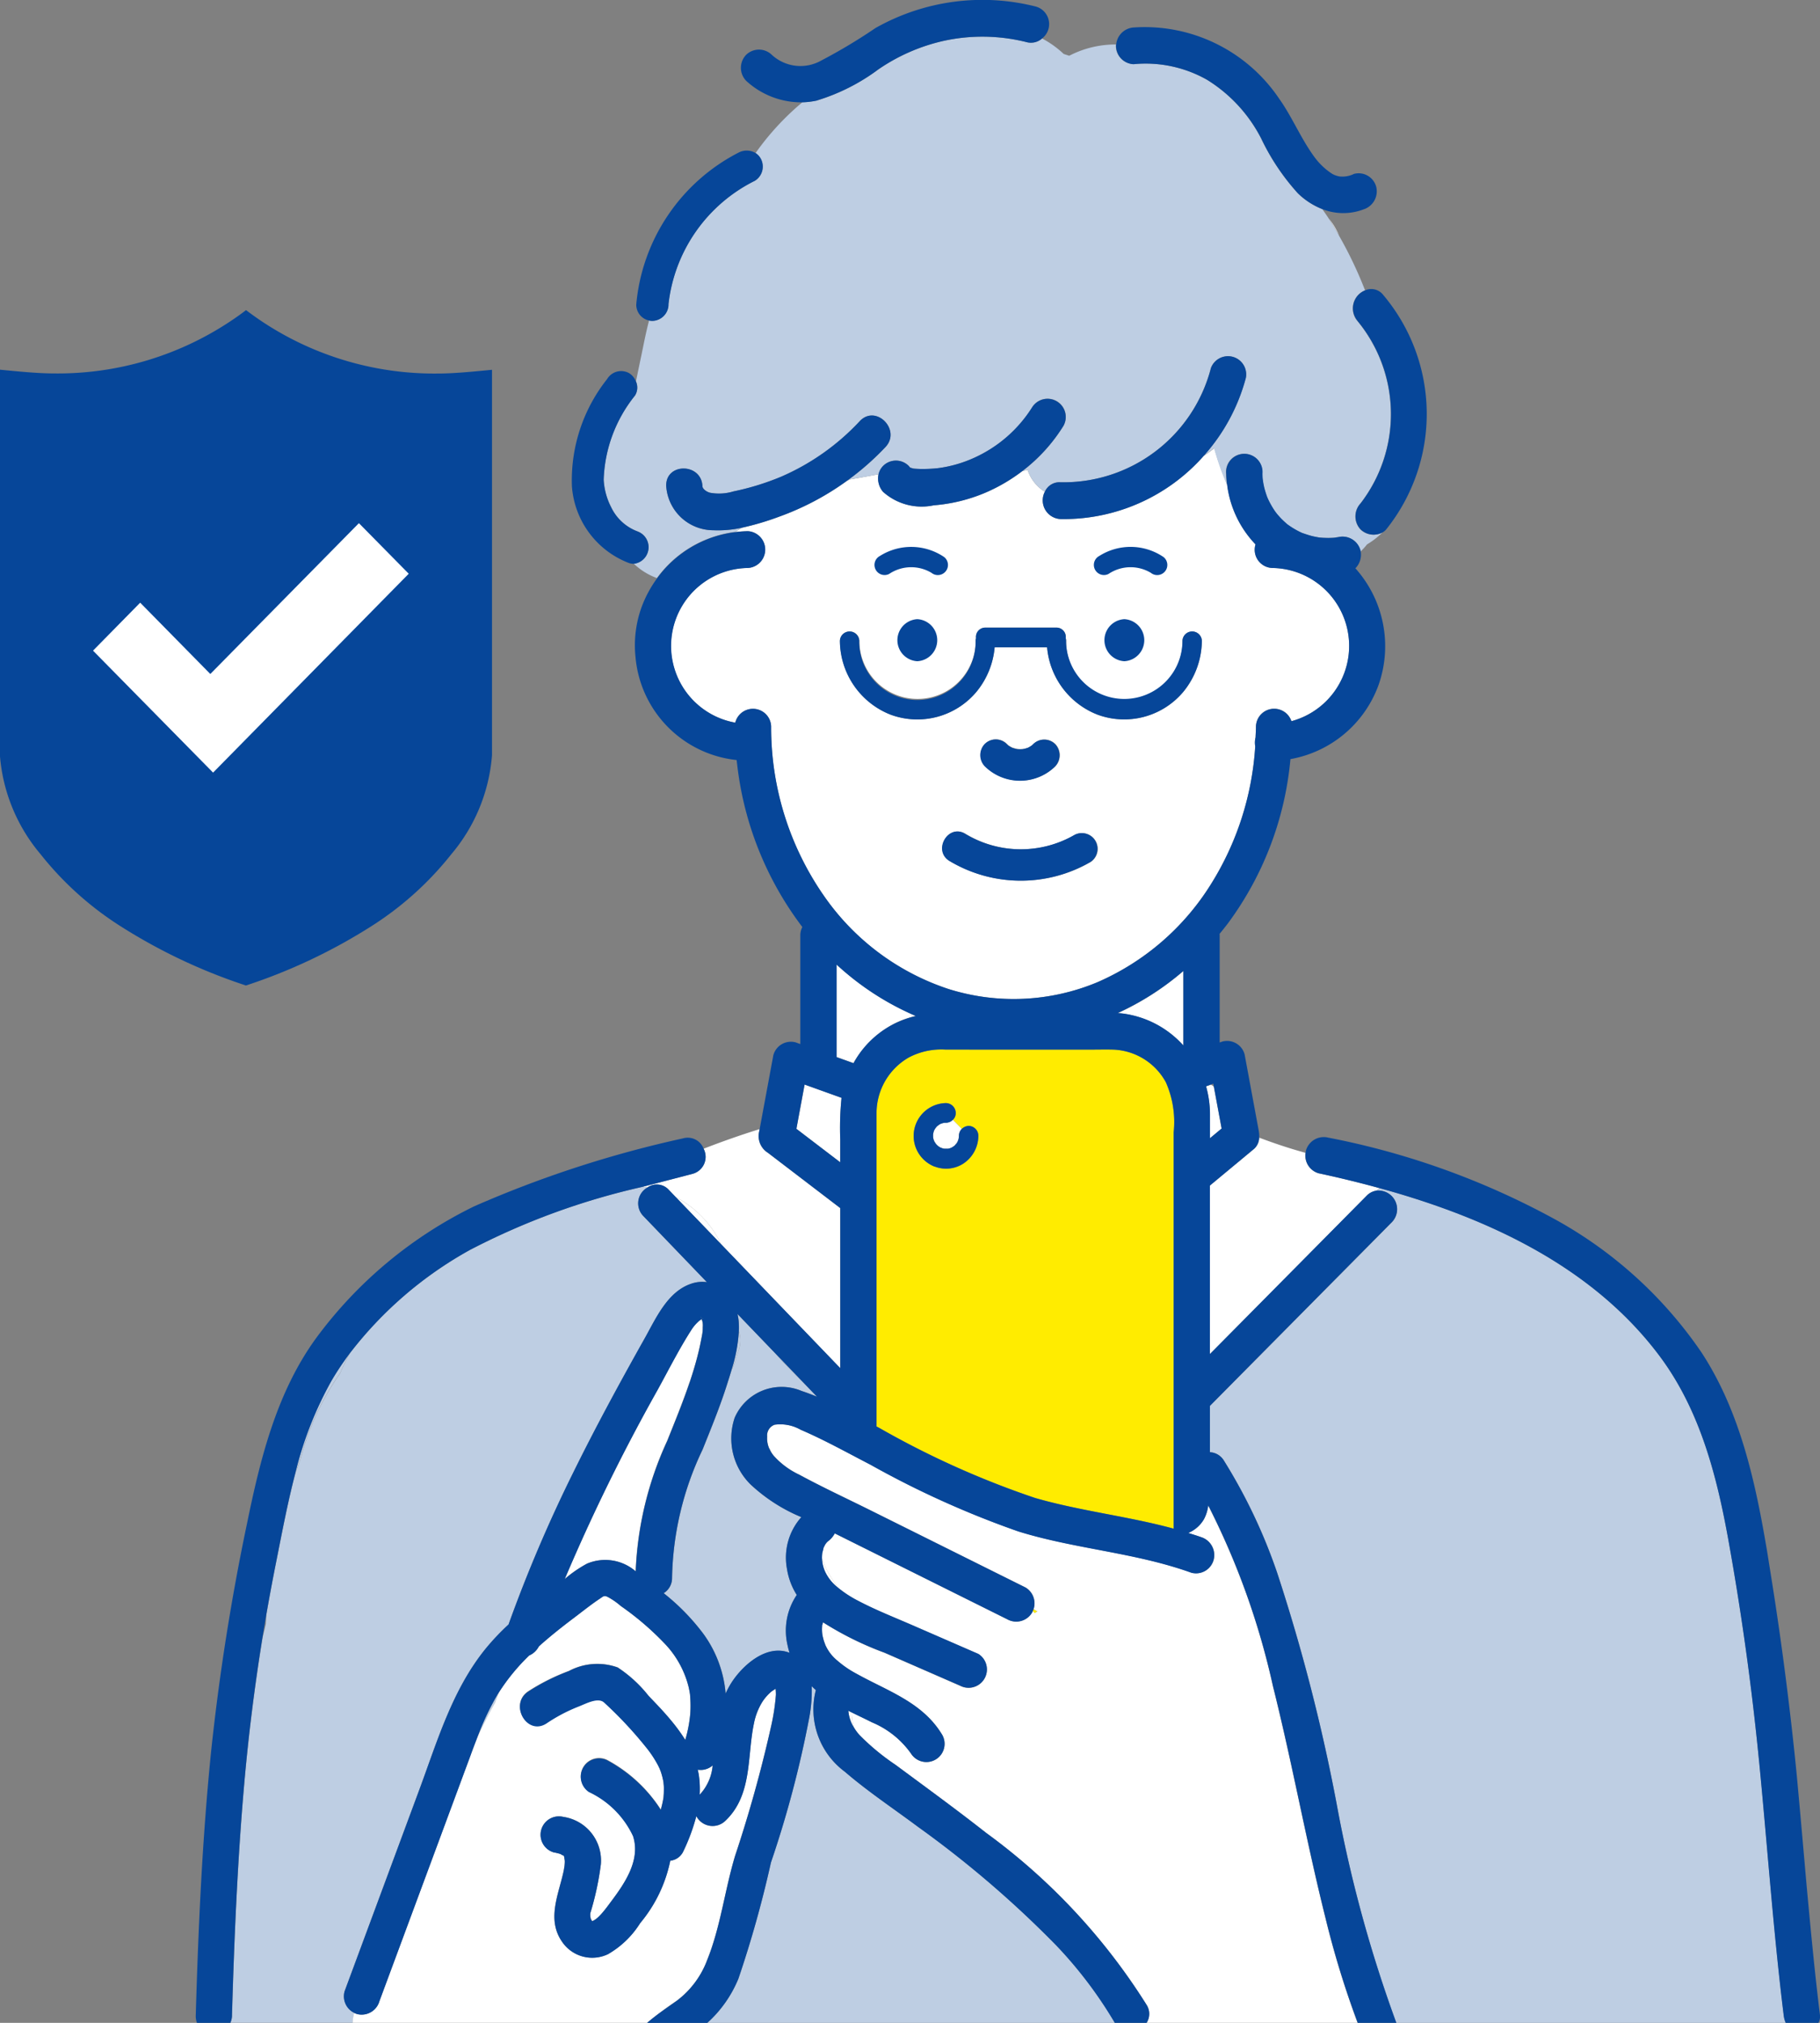
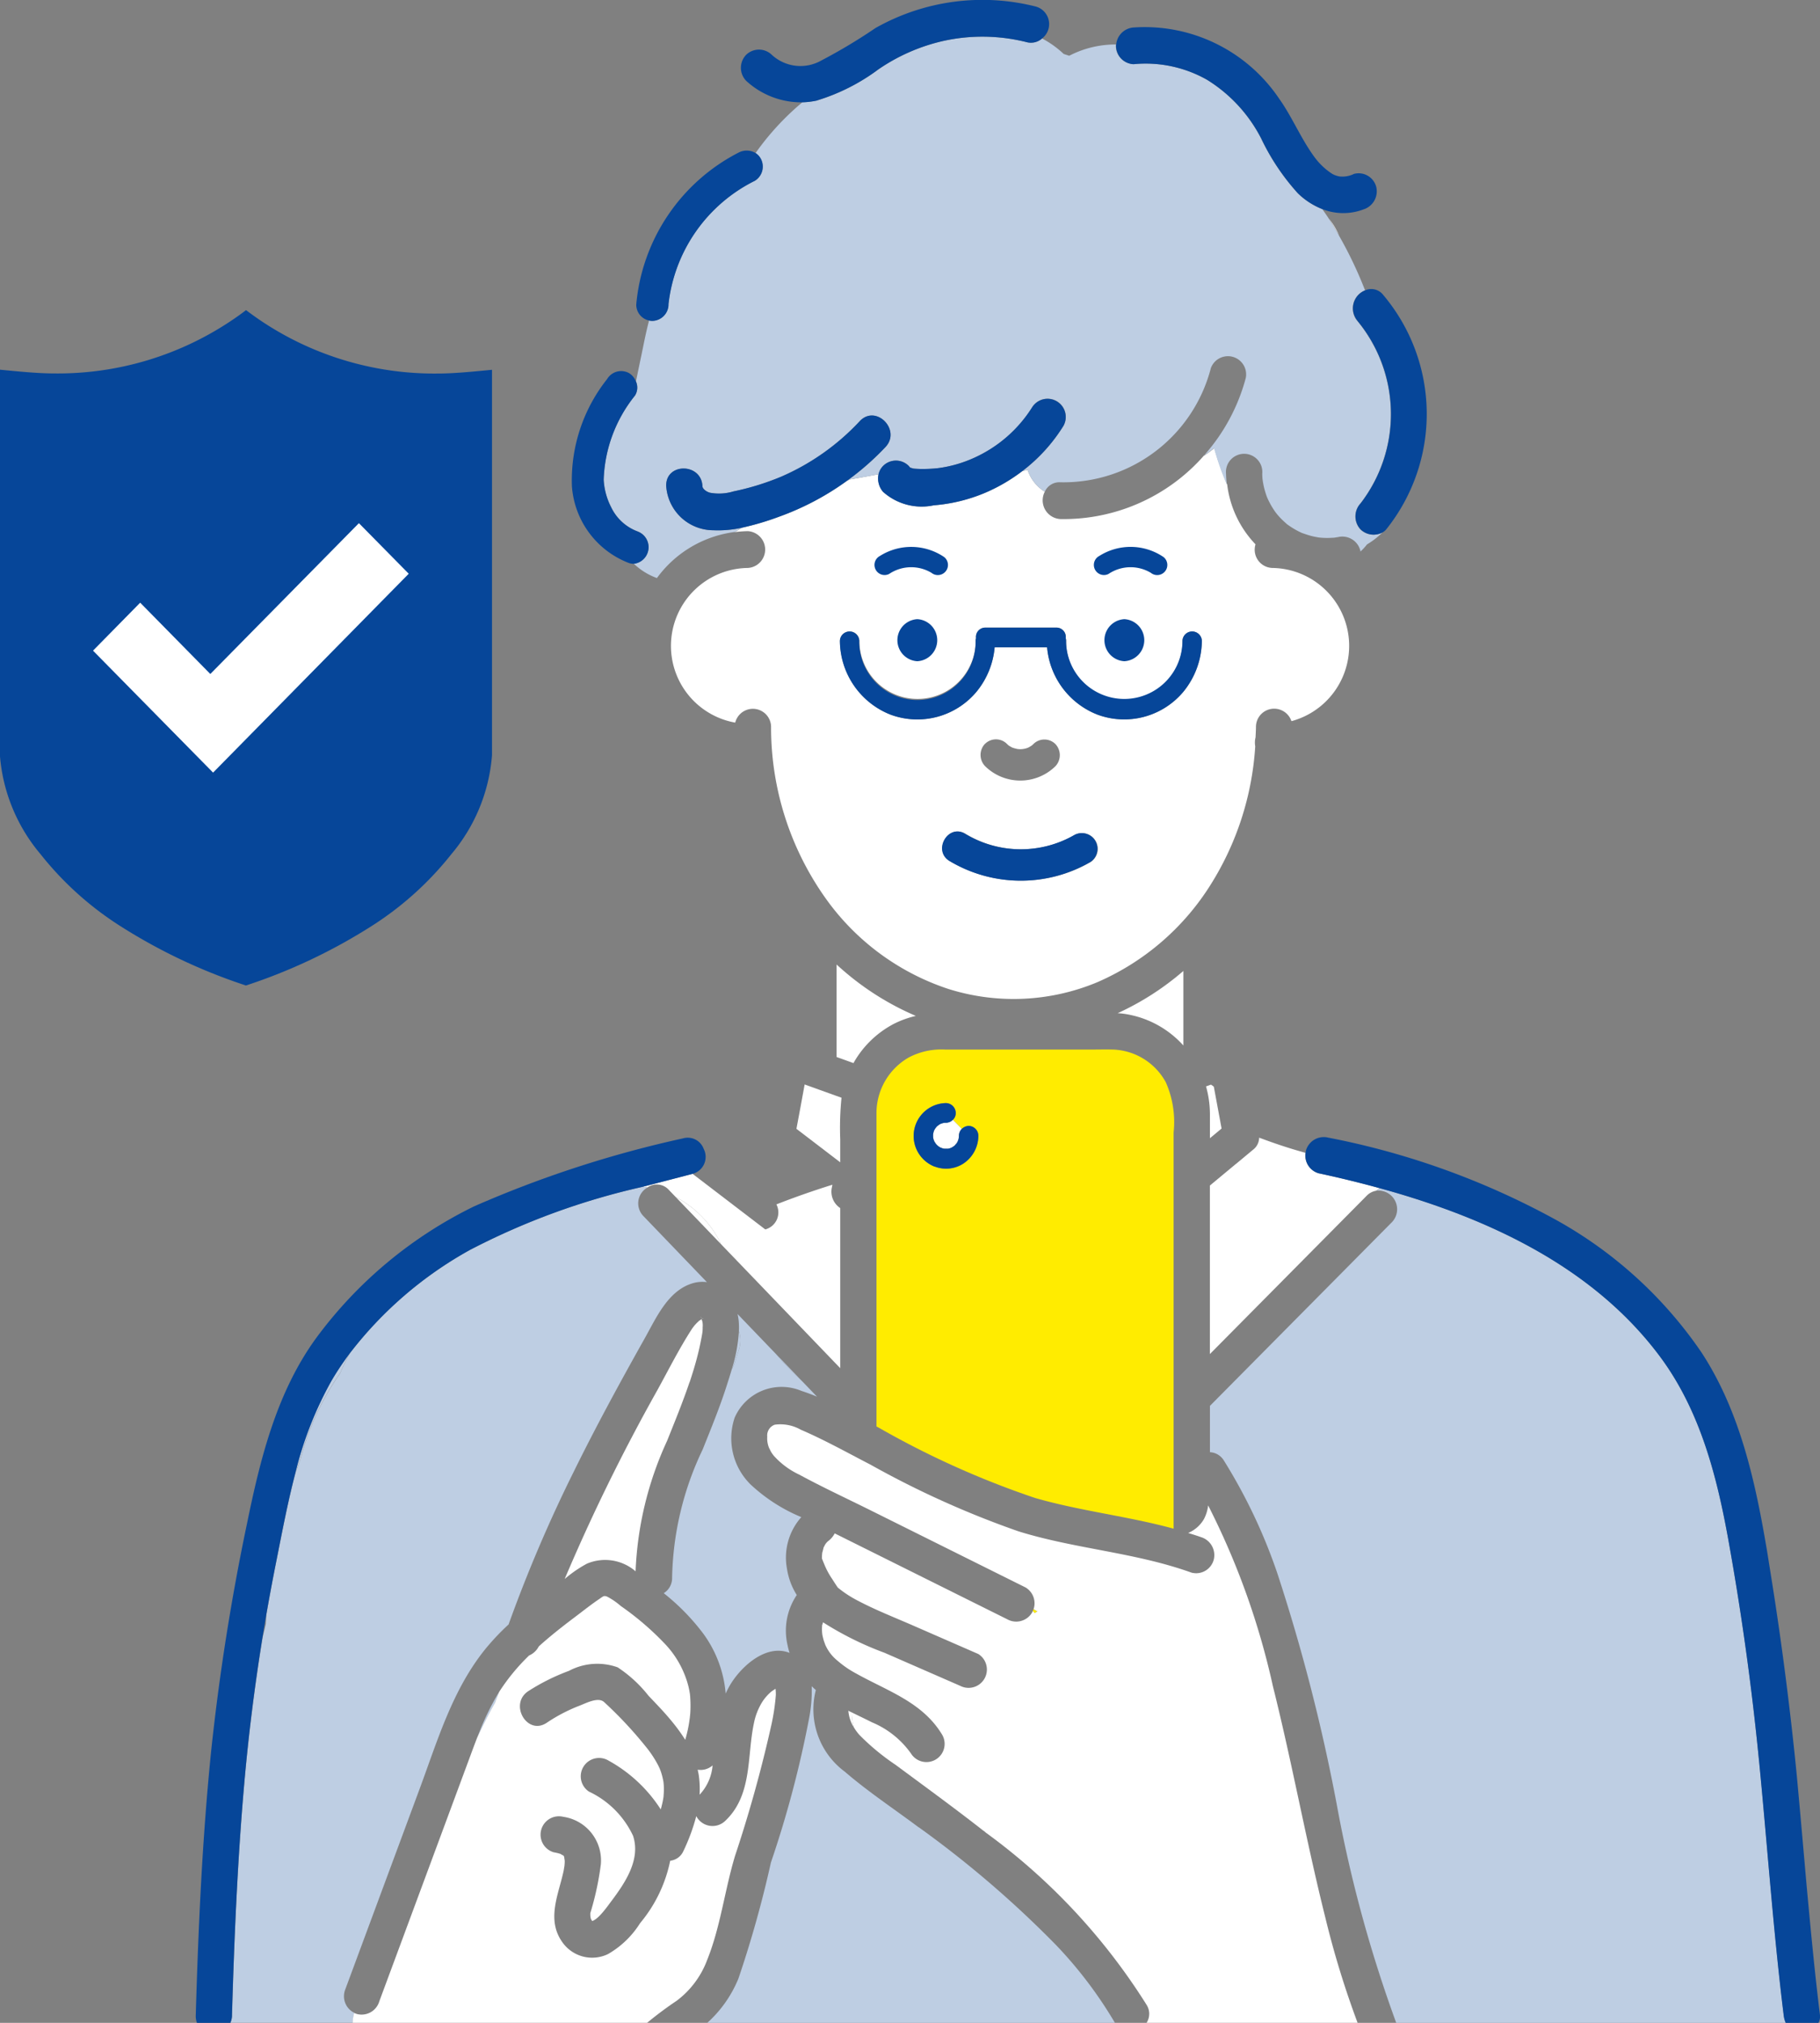
<svg xmlns="http://www.w3.org/2000/svg" width="90" height="100" viewBox="0 0 90 100">
  <rect x="0" y="0" width="90" height="100" fill="#808080" stroke="none" />
  <defs>
    <style>.a{fill:none;}.b{clip-path:url(#a);}.c{fill:#becee3;}.d{fill:#fff;}.e{fill:#064699;}.f{fill:#ffec00;}</style>
    <clipPath id="a">
      <rect class="a" width="90" height="100" />
    </clipPath>
  </defs>
  <g class="b">
    <path class="c" d="M39.672,68.288,38.357,66.92a14.077,14.077,0,0,0,1.315,1.368" />
-     <path class="d" d="M34.245,58.027c-.818.216-1.642.426-2.466.642.078.008.154.025.231.038a.8.8,0,0,1,1.069.121l.339.352a5.131,5.131,0,0,1,2.245,2.335l5.887,6.122V59.722l-3.6-2.75a.972.972,0,0,1-.412-1.027l.024-.127q-1.4.437-2.769.971a.868.868,0,0,1-.55,1.238" />
+     <path class="d" d="M34.245,58.027c-.818.216-1.642.426-2.466.642.078.008.154.025.231.038a.8.8,0,0,1,1.069.121l.339.352a5.131,5.131,0,0,1,2.245,2.335l5.887,6.122V59.722a.972.972,0,0,1-.412-1.027l.024-.127q-1.4.437-2.769.971a.868.868,0,0,1-.55,1.238" />
    <path class="d" d="M65.717,10.809c.178.277.345.559.508.843a3.866,3.866,0,0,0-.508-.843" />
    <path class="c" d="M16.816,67.895q.219-.505.475-.988a14.484,14.484,0,0,0-.9,1.35,18.085,18.085,0,0,0-1.786,4.55c.082-.224.163-.449.252-.67a12.932,12.932,0,0,1,1.955-4.242" />
    <path class="d" d="M59.537,22.521a9.235,9.235,0,0,1-7.1,3.139.925.925,0,0,1-.771-1.352,2,2,0,0,1-.85-1.077l-.266.061a8.531,8.531,0,0,1-1.823,1.065,8.187,8.187,0,0,1-2.553.624,2.864,2.864,0,0,1-2.5-.662,1.012,1.012,0,0,1-.228-.874c-.476.09-.953.178-1.431.26-.045.025-.093.045-.139.07a13.517,13.517,0,0,1-3.353,1.77,13.7,13.7,0,0,1-1.834.543c-.118.072-.234.148-.353.218a5.931,5.931,0,0,1,.643-.048.911.911,0,0,1,0,1.819,3.853,3.853,0,0,0-.622,7.646.9.9,0,0,1,1.773.193,14.577,14.577,0,0,0,2.821,8.664,12.094,12.094,0,0,0,5.94,4.307,10.743,10.743,0,0,0,7.375-.332,12.466,12.466,0,0,0,5.6-4.819,14.541,14.541,0,0,0,2.206-6.84,1.066,1.066,0,0,1,.016-.446c.007-.178.02-.355.02-.534a.9.9,0,0,1,1.754-.265,3.853,3.853,0,0,0-.943-7.574.9.9,0,0,1-.833-1.167,5.169,5.169,0,0,1-1.4-2.949,13.694,13.694,0,0,1-.635-1.807q-.245.2-.5.367m-5.62,20.094a6.878,6.878,0,0,1-6.965-.05c-.849-.513-.076-1.86.776-1.346a5.311,5.311,0,0,0,5.413.05.778.778,0,0,1,.776,1.346m-5.223-5.84a.768.768,0,0,1,1.086,0c.028.03.061.056.091.083a1.847,1.847,0,0,0,.176.1,1.8,1.8,0,0,0,.249.068,1.01,1.01,0,0,0,.54-.07,1.67,1.67,0,0,0,.178-.106c.025-.023.051-.045.075-.069a.773.773,0,0,1,1.086,0,.8.8,0,0,1,0,1.1,2.483,2.483,0,0,1-3.481-.011.8.8,0,0,1,0-1.1M58.515,34.2a3.814,3.814,0,0,1-4.249,1.127A3.939,3.939,0,0,1,51.779,32H49.186a4.015,4.015,0,0,1-.9,2.2,3.814,3.814,0,0,1-4.249,1.127,3.949,3.949,0,0,1-2.5-3.652.48.48,0,0,1,.959,0,2.877,2.877,0,1,0,5.754,0,.53.53,0,0,1,.018-.13.461.461,0,0,1,.461-.519H52.24a.46.46,0,0,1,.461.519.581.581,0,0,1,.019.13,2.877,2.877,0,1,0,5.753,0,.48.48,0,0,1,.959,0,4.026,4.026,0,0,1-.917,2.525" />
    <path class="d" d="M44.214,50.608a4.842,4.842,0,0,1,1.075-.386,13.712,13.712,0,0,1-3.919-2.541v4.573l.835.3a4.882,4.882,0,0,1,2.009-1.946" />
    <path class="d" d="M41.55,57.46V56.325a14.881,14.881,0,0,1,.063-2.058l-1.823-.655q-.2,1.1-.406,2.192l.419.32L41.55,57.46" />
    <path class="d" d="M30.217,25.032c0-.014-.013-.027-.018-.041-.022-.028-.041-.059-.061-.088.025.057.053.113.082.169,0-.013,0-.027,0-.04" />
    <path class="d" d="M61.129,57.529l-1.3,1.079v8.331l1.67-1.686q3.038-3.066,6.076-6.133a.856.856,0,0,1,.477-.255c.059-.043.116-.088.176-.128C67.216,58.458,66.2,58.212,65.2,58a.912.912,0,0,1-.643-1.009c-.336-.093-.671-.191-1.005-.3-.432-.139-.86-.291-1.286-.45a.763.763,0,0,1-.25.553l-.886.737" />
    <path class="d" d="M58.518,51.681V48a13.606,13.606,0,0,1-3.249,2.088c.077.005.153.01.229.019a4.868,4.868,0,0,1,3.02,1.577" />
    <path class="d" d="M59.832,56.268l.576-.479-.384-2.069c-.046-.036-.093-.072-.142-.1l-.209.075-.034.012a5.162,5.162,0,0,1,.193,1.38c0,.4,0,.791,0,1.186" />
    <path class="c" d="M36.334,26.307c.12-.07.235-.146.354-.219a5.391,5.391,0,0,1-1.413.125,2.339,2.339,0,0,1-2.33-2.174c-.047-1.173,1.744-1.167,1.791,0,.005.119.169.261.367.319a2.446,2.446,0,0,0,1.167-.065,12.83,12.83,0,0,0,2.36-.727,11.629,11.629,0,0,0,3.888-2.748c.8-.847,2.065.441,1.267,1.286a13.564,13.564,0,0,1-1.911,1.672c.046-.025.094-.045.139-.07q.717-.125,1.431-.261a.875.875,0,0,1,.228-.412.894.894,0,0,1,1.267,0c.04.049.068.076.065.081.045.014.136.043.174.05s.27.02.371.021a6.923,6.923,0,0,0,.842-.042,6.245,6.245,0,0,0,1.8-.519,6.575,6.575,0,0,0,2.853-2.494.9.9,0,0,1,1.547.919,8.305,8.305,0,0,1-2.04,2.243c.088-.021.177-.039.265-.061a2.009,2.009,0,0,0,.85,1.078.786.786,0,0,1,.771-.467,7.531,7.531,0,0,0,7.44-5.643.9.9,0,0,1,1.728.484,9.4,9.4,0,0,1-2.07,3.839c.172-.116.34-.237.5-.368a13.788,13.788,0,0,0,.635,1.807,5.185,5.185,0,0,1-.043-.542.9.9,0,1,1,1.792,0c0,.077.005.154.01.231,0,.021.018.127.019.148.018.1.035.2.059.3.034.137.074.273.121.406l.031.084c.024.053.047.107.073.16.057.115.118.227.185.337.04.065.082.13.125.193.007.011.052.07.074.1l.066.079c.05.058.1.115.155.17.089.092.183.177.278.262l.031.029.032.022c.053.037.106.075.161.11a4,4,0,0,0,.37.215c.058.03.117.056.175.084h0l.037.012c.135.046.269.093.408.13s.256.058.386.08l.064.007c.064.006.129.01.194.013a4.037,4.037,0,0,0,.426-.006c.065,0,.129-.011.193-.017-.21.019.039-.01.069-.016a.918.918,0,0,1,1.1.636.67.67,0,0,1,.015.078,2.946,2.946,0,0,0,.325-.354,3.891,3.891,0,0,0,.761-.589.932.932,0,0,1-1.087-.149.945.945,0,0,1,0-1.286,7.236,7.236,0,0,0-.152-9.02.96.96,0,0,1,.38-1.515,20.2,20.2,0,0,0-1.286-2.7c-.163-.285-.33-.567-.507-.843-.1-.16-.214-.315-.321-.472a3.617,3.617,0,0,1-1.212-.783,11.148,11.148,0,0,1-1.816-2.711,7.354,7.354,0,0,0-2.675-2.9,6.158,6.158,0,0,0-3.609-.775.91.91,0,0,1-.9-.91.581.581,0,0,1,.006-.06,4.967,4.967,0,0,0-2.229.517c-.029.014-.058.026-.087.041l-.046-.018L52.6,2.667c-.082-.078-.165-.151-.251-.221a4.7,4.7,0,0,0-.818-.543.827.827,0,0,1-.774.178,8.959,8.959,0,0,0-4.065-.066,9.261,9.261,0,0,0-3.256,1.416A9.89,9.89,0,0,1,40.4,4.966a3.857,3.857,0,0,1-.719.088,13.149,13.149,0,0,0-2.319,2.514.754.754,0,0,1,.248.262.824.824,0,0,1-.286,1.108,7.773,7.773,0,0,0-4.271,6.114.821.821,0,0,1-.8.81.692.692,0,0,1-.155-.019c-.159.593-.272,1.2-.383,1.73q-.134.639-.266,1.278l0,0a.743.743,0,0,1-.046.7,6.986,6.986,0,0,0-1.551,4.164,3.35,3.35,0,0,0,.285,1.182c.021.03.039.06.061.088.006.014.013.027.018.042l0,.04a2.361,2.361,0,0,0,1.305,1.2.827.827,0,0,1-.179,1.6,3.255,3.255,0,0,0,1.143.71,5.642,5.642,0,0,1,3.845-2.277" />
    <path class="c" d="M17.037,98.448l3.7-9.977c.9-2.422,1.634-4.947,3.282-6.972a11.794,11.794,0,0,1,1.13-1.192,70.964,70.964,0,0,1,3.189-7.485c1.108-2.256,2.31-4.463,3.54-6.653.567-1.009,1.139-2.33,2.323-2.714a1.685,1.685,0,0,1,.756-.072l-3.143-3.268a.9.9,0,0,1,.2-1.408c-.078-.012-.154-.029-.232-.038a35.165,35.165,0,0,0-8.543,3.12,19.225,19.225,0,0,0-5.946,5.118q-.254.483-.475.988a12.951,12.951,0,0,0-1.955,4.242c-.088.221-.169.446-.25.67-.383,1.455-.662,2.945-.952,4.4q-.261,1.3-.486,2.6c-.009.156-.022.312-.028.469-.053.232-.111.462-.165.694q-.585,3.617-.907,7.274c-.331,3.788-.491,7.59-.6,11.391a.944.944,0,0,1-.081.362h6.054a1.922,1.922,0,0,1,.075-.491.91.91,0,0,1-.481-1.061" />
    <path class="c" d="M11.389,100Z" />
    <path class="c" d="M86.976,86.955q-.529-5.4-1.489-10.729c-.584-3.266-1.421-6.531-3.436-9.215-3.336-4.444-8.571-6.833-13.82-8.275-.061.041-.118.085-.176.128a.923.923,0,0,1,.789,1.542l-2.232,2.253L59.832,69.5V71.79a.856.856,0,0,1,.69.413,26.9,26.9,0,0,1,2.64,5.565A90.338,90.338,0,0,1,66.1,89.187,65.784,65.784,0,0,0,69.044,100H88.309a1.266,1.266,0,0,1-.1-.374c-.52-4.212-.814-8.448-1.228-12.671" />
    <path class="c" d="M69.044,100Z" />
    <path class="c" d="M34.978,100Z" />
    <path class="c" d="M45.426,90.333c-1.215-.909-2.5-1.758-3.65-2.749a3.83,3.83,0,0,1-1.432-4.036c-.07-.06-.138-.124-.205-.188a7.115,7.115,0,0,1-.129,1.587,52.577,52.577,0,0,1-1.888,7.128,54.63,54.63,0,0,1-1.608,5.74A6.018,6.018,0,0,1,34.977,100H55.134a20.951,20.951,0,0,0-2.9-3.833,51.574,51.574,0,0,0-6.8-5.834" />
-     <path class="d" d="M40.748,77.295c-.037-.08-.067-.164-.1-.245a1.705,1.705,0,0,0,.14.618,2.14,2.14,0,0,0,.643.813q-.136-.2-.261-.4a3.887,3.887,0,0,1-.421-.787" />
    <path class="d" d="M41.951,84.571a1.815,1.815,0,0,0,.282.837,2.277,2.277,0,0,1-.111-.752l-.171-.085" />
    <path class="c" d="M38.357,66.92c-.173-.18-.347-.36-.52-.541l-1.366-1.421a2.647,2.647,0,0,1,.057.332,3.793,3.793,0,0,1,.011.523,1.439,1.439,0,0,1,.022.831c-.079.249-.159.5-.238.747a1.638,1.638,0,0,1-.138.309c-.081.275-.167.543-.249.8-.343,1.072-.771,2.113-1.189,3.157A15.306,15.306,0,0,0,33.236,78a.876.876,0,0,1-.414.76,10.865,10.865,0,0,1,1.963,2.01,5.836,5.836,0,0,1,1.1,2.954A3.936,3.936,0,0,1,36.3,83c.611-.839,1.706-1.7,2.745-1.289a3.2,3.2,0,0,1-.1-.382,3.145,3.145,0,0,1,.456-2.478,3.407,3.407,0,0,1-.483-1.288A3.009,3.009,0,0,1,39.626,75a8.348,8.348,0,0,1-2.508-1.613,3.2,3.2,0,0,1-.79-3.3,2.53,2.53,0,0,1,3.308-1.325c.258.082.512.179.765.283l-.729-.758a14.313,14.313,0,0,1-1.315-1.368" />
    <path class="c" d="M48.655,90.515l-.028-.015.113.09a.3.3,0,0,0-.085-.075" />
    <path class="c" d="M24.685,83.646c-.027.043-.058.084-.084.128a13.514,13.514,0,0,0-1.008,2.145c.279-.591.568-1.178.891-1.741.066-.178.135-.354.2-.532" />
    <path class="d" d="M35.664,61.515a5.116,5.116,0,0,0-2.246-2.334q.927.961,1.854,1.927l.392.407" />
-     <path class="e" d="M52.175,37.888a.8.8,0,0,0,0-1.1.773.773,0,0,0-1.086,0c-.024.025-.05.047-.075.069a1.518,1.518,0,0,1-.178.106,1.758,1.758,0,0,1-.258.071,1.91,1.91,0,0,1-.283,0,1.788,1.788,0,0,1-.248-.069,1.722,1.722,0,0,1-.176-.1c-.031-.028-.063-.054-.092-.084a.768.768,0,0,0-1.086,0,.8.8,0,0,0,0,1.1,2.484,2.484,0,0,0,3.482.01" />
    <path class="e" d="M53.141,41.269a5.315,5.315,0,0,1-5.414-.05c-.851-.514-1.623.833-.775,1.346a6.878,6.878,0,0,0,6.965.05.778.778,0,0,0-.776-1.346" />
    <path class="e" d="M11.47,99.637c.111-3.8.271-7.6.6-11.39q.32-3.662.906-7.275.095-.581.194-1.162.227-1.3.486-2.6c.29-1.452.569-2.942.952-4.4a18.057,18.057,0,0,1,1.784-4.55,14.551,14.551,0,0,1,.9-1.35,19.227,19.227,0,0,1,5.946-5.118,35.194,35.194,0,0,1,8.543-3.121c.824-.214,1.648-.425,2.466-.64a.868.868,0,0,0,.55-1.238.84.84,0,0,0-1.026-.516,55.015,55.015,0,0,0-10.322,3.358,21.3,21.3,0,0,0-7.805,6.5c-1.957,2.678-2.77,5.965-3.428,9.177a112.317,112.317,0,0,0-1.769,11.2c-.445,4.362-.639,8.745-.767,13.126a.938.938,0,0,0,.059.363h1.652a.954.954,0,0,0,.081-.363" />
    <path class="e" d="M65.2,58c1,.215,2.017.462,3.031.741,5.25,1.441,10.484,3.83,13.82,8.274,2.015,2.684,2.852,5.949,3.436,9.216q.956,5.335,1.489,10.728c.415,4.224.708,8.459,1.228,12.671a1.33,1.33,0,0,0,.1.374h1.62A.672.672,0,0,0,90,99.626c-.223-1.8-.4-3.606-.569-5.413q-.1-1.059-.191-2.117c-.033-.378-.068-.757-.1-1.135q-.127-1.449-.261-2.9c-.136-1.455-.3-2.9-.478-4.352q-.381-3.09-.881-6.167c-.048-.293-.091-.588-.141-.882-.574-3.41-1.333-6.9-3.251-9.819a21.06,21.06,0,0,0-7.147-6.516,38.6,38.6,0,0,0-11.3-4.086.916.916,0,0,0-1.1.635,1.028,1.028,0,0,0-.017.109A.911.911,0,0,0,65.2,58" />
-     <path class="e" d="M52.439,25.66a9.232,9.232,0,0,0,7.1-3.139,9.4,9.4,0,0,0,2.07-3.838.9.9,0,0,0-1.728-.484,7.529,7.529,0,0,1-7.44,5.642.786.786,0,0,0-.771.468.924.924,0,0,0,.771,1.351" />
    <path class="e" d="M43.672,24.319a2.864,2.864,0,0,0,2.5.662,8.16,8.16,0,0,0,2.553-.624,8.562,8.562,0,0,0,1.824-1.065,8.344,8.344,0,0,0,2.041-2.244.9.9,0,0,0-1.547-.918,6.59,6.59,0,0,1-2.854,2.494,6.277,6.277,0,0,1-1.8.519,6.925,6.925,0,0,1-.841.041c-.1,0-.332-.013-.372-.02s-.129-.036-.174-.051c0,0-.025-.032-.065-.08a.894.894,0,0,0-1.267,0,.86.86,0,0,0-.227.412,1.008,1.008,0,0,0,.227.874" />
    <path class="e" d="M41.874,23.775a13.437,13.437,0,0,0,1.91-1.672c.8-.845-.466-2.133-1.266-1.286a11.629,11.629,0,0,1-3.888,2.748,12.934,12.934,0,0,1-2.36.728,2.459,2.459,0,0,1-1.167.064c-.2-.058-.362-.2-.367-.319-.047-1.166-1.839-1.172-1.791,0a2.34,2.34,0,0,0,2.33,2.175,5.423,5.423,0,0,0,1.412-.125,13.7,13.7,0,0,0,1.834-.543,13.484,13.484,0,0,0,3.353-1.77" />
    <path class="e" d="M40.4,4.966a9.89,9.89,0,0,0,3.034-1.535,9.3,9.3,0,0,1,3.256-1.417,8.959,8.959,0,0,1,4.065.067.829.829,0,0,0,.775-.178.9.9,0,0,0-.3-1.577A10.744,10.744,0,0,0,43.29,1.388a27.026,27.026,0,0,1-2.67,1.6,2.089,2.089,0,0,1-2.455-.279.911.911,0,0,0-1.267,0,.926.926,0,0,0,0,1.286,4.009,4.009,0,0,0,2.666,1.063c.04,0,.081,0,.122,0a3.932,3.932,0,0,0,.718-.088" />
    <path class="e" d="M56.084,3.171a6.155,6.155,0,0,1,3.609.775,7.356,7.356,0,0,1,2.676,2.9,11.173,11.173,0,0,0,1.815,2.711,3.627,3.627,0,0,0,1.212.783,2.818,2.818,0,0,0,2.032.011.937.937,0,0,0,.626-1.119.9.9,0,0,0-1.1-.635,1.288,1.288,0,0,1-.664.13c-.112-.009-.124-.01-.037,0-.059-.012-.118-.027-.176-.045a.683.683,0,0,0-.085-.03c-.04-.019-.08-.039-.119-.061a3.322,3.322,0,0,1-.865-.817c-.673-.91-1.1-1.978-1.756-2.9a8.016,8.016,0,0,0-7.166-3.517.929.929,0,0,0-.89.849c0,.02-.006.039-.006.06a.91.91,0,0,0,.9.91" />
    <path class="e" d="M67.131,15.865a7.236,7.236,0,0,1,.152,9.02.945.945,0,0,0,0,1.286.931.931,0,0,0,1.086.149.643.643,0,0,0,.18-.149A9.125,9.125,0,0,0,68.4,14.579a.744.744,0,0,0-.887-.228.959.959,0,0,0-.379,1.514" />
    <path class="e" d="M33.057,15.051a7.769,7.769,0,0,1,4.271-6.113.825.825,0,0,0,.286-1.108.776.776,0,0,0-.248-.263l-.042-.024a.858.858,0,0,0-.8,0,9.379,9.379,0,0,0-5.061,7.512.8.8,0,0,0,.643.792.753.753,0,0,0,.155.018.821.821,0,0,0,.8-.81" />
    <path class="e" d="M31.525,26.271a2.357,2.357,0,0,1-1.305-1.2c-.029-.056-.057-.112-.082-.169a3.384,3.384,0,0,1-.286-1.183A7,7,0,0,1,31.4,19.556a.747.747,0,0,0,.046-.7.832.832,0,0,0-.332-.407.808.808,0,0,0-1.092.291,8.054,8.054,0,0,0-1.74,5.306A4.4,4.4,0,0,0,31.1,27.833a.788.788,0,0,0,.245.04.827.827,0,0,0,.179-1.6" />
    <path class="e" d="M58.473,31.676a2.877,2.877,0,1,1-5.754,0,.484.484,0,0,0-.019-.129.459.459,0,0,0-.46-.52H48.724a.461.461,0,0,0-.461.52.528.528,0,0,0-.019.129,2.877,2.877,0,1,1-5.753,0,.48.48,0,0,0-.959,0,3.947,3.947,0,0,0,2.5,3.651A3.812,3.812,0,0,0,48.286,34.2a4.011,4.011,0,0,0,.9-2.2h2.593a3.937,3.937,0,0,0,2.487,3.326,3.813,3.813,0,0,0,4.25-1.126,4.032,4.032,0,0,0,.917-2.525.48.48,0,0,0-.959,0" />
    <path class="f" d="M51.251,79.688c.016-.01.033-.014.049-.023l-.192-.115a.894.894,0,0,1-.037.09l.1.11a.866.866,0,0,1,.084-.062" />
    <path class="f" d="M43.342,55.024c0,.139,0,.279,0,.418V70.52l.143.075a43.58,43.58,0,0,0,7.7,3.458c2.252.65,4.594.9,6.851,1.518V55.982a4.85,4.85,0,0,0-.387-2.481,3.1,3.1,0,0,0-2.593-1.615c-.384-.011-.771,0-1.155,0H46.749a3.463,3.463,0,0,0-1.815.393,3.172,3.172,0,0,0-1.592,2.746m2.148.176a1.622,1.622,0,0,1,1.292-.673.491.491,0,0,1,.48.487.449.449,0,0,1-.143.342l.446.452a.506.506,0,0,1,.336-.145.487.487,0,0,1,.479.487,1.654,1.654,0,0,1-.783,1.4,1.574,1.574,0,0,1-1.385.117A1.625,1.625,0,0,1,45.49,55.2" />
    <path class="d" d="M62.944,83.349a37.48,37.48,0,0,0-3.2-8.928,1.946,1.946,0,0,1-.211.68,1.62,1.62,0,0,1-.779.682c.214.067.428.131.64.207a.929.929,0,0,1,.625,1.119.9.9,0,0,1-1.1.635c-2.775-1-5.746-1.168-8.553-2.041a45.985,45.985,0,0,1-7.314-3.294c-1.14-.589-2.275-1.225-3.454-1.731a2.043,2.043,0,0,0-1.287-.247.562.562,0,0,0-.37.588,1.243,1.243,0,0,0,.1.584c-.019-.049.066.13.084.161a1.66,1.66,0,0,0,.138.2,3.94,3.94,0,0,0,1.254.932c1.185.641,2.412,1.209,3.617,1.809l7.583,3.773a.912.912,0,0,1,.394,1.071l.193.115a.437.437,0,0,0-.049.023.759.759,0,0,0-.084.062l-.1-.11a.775.775,0,0,1-.037.083.911.911,0,0,1-1.226.327l-8.531-4.245a1.134,1.134,0,0,1-.335.39.7.7,0,0,0-.18.243c-.016.03-.027.048-.034.06a.7.7,0,0,1-.019.076,1.709,1.709,0,0,1-.046.176,1.891,1.891,0,0,0-.017.3c.034.081.065.165.1.245a3.938,3.938,0,0,0,.421.787q.125.2.261.4a5.534,5.534,0,0,0,.967.636c.9.478,1.868.852,2.8,1.261l3.183,1.389a.906.906,0,0,1-.9,1.571l-3.736-1.631A15.9,15.9,0,0,1,40.7,80.2c-.011.039-.023.079-.026.089-.011.036-.018.053-.022.063a.333.333,0,0,1,0,.063,1.919,1.919,0,0,0,.018.424c.022.095.043.189.072.282.006.021.074.2.062.175a2.074,2.074,0,0,0,.609.8,4.934,4.934,0,0,0,.936.641c1.544.864,3.283,1.412,4.249,3.033a.9.9,0,0,1-1.547.919,4.475,4.475,0,0,0-1.94-1.549c-.327-.166-.66-.323-.99-.485a2.3,2.3,0,0,0,.112.752,2.464,2.464,0,0,0,.271.366,11.436,11.436,0,0,0,1.778,1.469c1.435,1.063,2.908,2.133,4.344,3.257l.028.015a.3.3,0,0,1,.085.075,30.7,30.7,0,0,1,7.96,8.521.826.826,0,0,1,0,.889H67.134a45.371,45.371,0,0,1-1.6-5.22c-.948-3.79-1.64-7.641-2.591-11.431" />
    <path class="d" d="M34.966,96.9c.666-1.646.87-3.463,1.384-5.161a65.554,65.554,0,0,0,1.773-6.371,10.71,10.71,0,0,0,.243-1.578,2.3,2.3,0,0,0-.016-.307c-.077.058-.174.11-.246.175a2.329,2.329,0,0,0-.411.479,3.151,3.151,0,0,0-.415,1.07c-.345,1.622-.063,3.546-1.427,4.82a.905.905,0,0,1-1.42-.246,9.683,9.683,0,0,1-.66,1.776.807.807,0,0,1-.629.429,6.983,6.983,0,0,1-1.489,3.086A4.546,4.546,0,0,1,30.067,96.6a1.8,1.8,0,0,1-2.278-.615c-.694-1-.272-2.1,0-3.153.031-.121.06-.24.085-.362.008-.036.031-.193.037-.215.008-.081.015-.162.015-.242s-.055-.3,0-.114c-.012-.038-.022-.076-.032-.116l-.009-.02a.052.052,0,0,1-.02-.026.231.231,0,0,1-.044-.025c-.053-.028-.1-.057-.089-.057a2.348,2.348,0,0,0-.352-.086.909.909,0,0,1,.476-1.754,2.179,2.179,0,0,1,1.856,2.349,14.408,14.408,0,0,1-.521,2.414c0,.035,0,.07,0,.1a.829.829,0,0,0,.045.231c-.015-.051.034.029.043.055a.051.051,0,0,0,.02,0c.32-.121.71-.682.954-1.008.674-.9,1.435-2.038,1.053-3.2a4.539,4.539,0,0,0-2.185-2.189.907.907,0,0,1,.9-1.57,7.184,7.184,0,0,1,2.654,2.453c.033-.12.064-.24.089-.36.019-.09.036-.182.048-.273,0-.028.011-.161.012-.181.006-.122.007-.246,0-.368,0-.025-.012-.132-.014-.167a3.369,3.369,0,0,0-.132-.528c-.007-.02-.047-.118-.057-.148-.029-.061-.058-.125-.09-.185a5.4,5.4,0,0,0-.612-.913,20.023,20.023,0,0,0-2.05-2.188c-.305-.271-.925.08-1.257.2a8.174,8.174,0,0,0-1.584.833c-.972.636-1.87-.938-.9-1.572A10.336,10.336,0,0,1,28.134,82.6a2.985,2.985,0,0,1,2.41-.174,6.462,6.462,0,0,1,1.527,1.406c.381.4.763.793,1.114,1.219a8.63,8.63,0,0,1,.7.959,6.707,6.707,0,0,0,.248-1.3,5.82,5.82,0,0,0,0-.77c0-.064-.01-.129-.017-.195.005.041.025.145-.006-.045-.017-.108-.039-.216-.064-.324a4.756,4.756,0,0,0-1.225-2.173,14.086,14.086,0,0,0-2.128-1.813,3.374,3.374,0,0,0-.666-.458c-.17-.068-.2-.014-.37.1-.446.3-.868.641-1.3.964-.585.441-1.166.9-1.713,1.394a.97.97,0,0,1-.48.45,10.054,10.054,0,0,0-1.484,1.805c-.067.177-.135.354-.2.531-.324.563-.612,1.15-.891,1.742-.108.279-.212.56-.317.844q-.756,2.039-1.513,4.081l-3,8.088a.914.914,0,0,1-1.1.635.8.8,0,0,1-.144-.058,1.879,1.879,0,0,0-.075.491H32a18.162,18.162,0,0,1,1.468-1.094,4.483,4.483,0,0,0,1.5-2.009" />
    <path class="d" d="M27.874,91.743l.007,0,0-.008-.01-.007,0,.01h0" />
    <path class="d" d="M27.913,91.763l-.022-.011a.225.225,0,0,0,.022.011" />
    <path class="c" d="M36.561,66.644a1.448,1.448,0,0,0-.022-.831,7.79,7.79,0,0,1-.354,1.888,1.628,1.628,0,0,0,.137-.309c.08-.249.159-.5.239-.748" />
    <path class="d" d="M27.858,91.727c-.024-.012-.046-.019-.039-.012l.044.023-.005-.011" />
    <path class="d" d="M27.889,91.764h0l0-.011-.006,0,0,.015" />
    <path class="d" d="M27.884,91.749h0l0,0h0" />
    <path class="d" d="M34.5,87.486c.021.094.042.187.056.284a4.78,4.78,0,0,1,.038.953,2.4,2.4,0,0,0,.644-1.449.9.9,0,0,1-.738.212" />
    <path class="d" d="M27.883,91.766l0,0,0-.016-.007,0,.009.021" />
    <path class="d" d="M34.1,68.336c.171-.509.325-1.022.449-1.544.062-.259.114-.521.162-.784a1.8,1.8,0,0,0,.036-.4.843.843,0,0,0-.015-.272s-.021-.068-.038-.124c-.014.011-.02.014-.005,0-.219.169.023-.048-.189.149a2.018,2.018,0,0,0-.326.4c-.608.948-1.122,1.972-1.665,2.959a94,94,0,0,0-4.586,9.339,6.183,6.183,0,0,1,1.1-.758,2.3,2.3,0,0,1,2.407.378,16.954,16.954,0,0,1,1.557-6.447c.385-.962.778-1.918,1.11-2.9" />
    <path class="d" d="M34.715,65.2a.032.032,0,0,0,.032-.009c.047-.043,0-.014-.032.009" />
    <path class="d" d="M34.681,65.153c-.042-.12-.031-.024.007.023l-.007-.023" />
    <path class="d" d="M27.858,91.727l.011.006c-.027-.065-.024-.038-.011-.006" />
    <path class="d" d="M27.882,91.742l0,.006.007,0-.009-.01" />
-     <path class="e" d="M37.953,56.972l3.6,2.75v7.915l-5.887-6.122c-.131-.135-.261-.271-.392-.407L33.418,59.18l-.338-.352a.8.8,0,0,0-1.069-.121.9.9,0,0,0-.2,1.408l3.143,3.268a1.667,1.667,0,0,0-.755.072c-1.185.384-1.757,1.705-2.323,2.714-1.23,2.189-2.432,4.4-3.541,6.652a71.062,71.062,0,0,0-3.188,7.486A11.9,11.9,0,0,0,24.018,81.5c-1.647,2.026-2.384,4.551-3.281,6.973q-1.849,4.987-3.7,9.977a.909.909,0,0,0,.482,1.06.736.736,0,0,0,.144.058.912.912,0,0,0,1.1-.635q1.5-4.044,3-8.087.756-2.042,1.513-4.082c.1-.283.209-.564.317-.843A13.478,13.478,0,0,1,24.6,83.773c.026-.043.057-.084.084-.127a10.138,10.138,0,0,1,1.485-1.805.968.968,0,0,0,.479-.45c.548-.492,1.129-.953,1.713-1.393.429-.323.851-.667,1.3-.964.17-.113.2-.167.37-.1a3.461,3.461,0,0,1,.666.458,14.142,14.142,0,0,1,2.128,1.814,4.758,4.758,0,0,1,1.225,2.174c.025.107.047.215.064.323.03.19.01.086.006.045.007.065.012.13.016.2a5.624,5.624,0,0,1,0,.768,6.641,6.641,0,0,1-.248,1.3,8.727,8.727,0,0,0-.7-.96c-.351-.425-.733-.823-1.115-1.219a6.453,6.453,0,0,0-1.526-1.4,2.98,2.98,0,0,0-2.41.174,10.317,10.317,0,0,0-2.012,1.015c-.965.633-.068,2.209.905,1.571a8.162,8.162,0,0,1,1.583-.832c.333-.126.952-.476,1.258-.2a19.912,19.912,0,0,1,2.05,2.186,5.455,5.455,0,0,1,.612.914c.032.061.061.123.09.186.01.028.05.126.057.148a3.289,3.289,0,0,1,.132.528c0,.034.012.142.014.165.006.123,0,.247,0,.37,0,.018-.012.153-.012.18-.012.092-.03.183-.048.273-.026.121-.056.24-.089.359a7.192,7.192,0,0,0-2.655-2.452.907.907,0,0,0-.9,1.57A4.539,4.539,0,0,1,31.3,90.765c.382,1.163-.378,2.3-1.052,3.2-.244.326-.634.888-.954,1.007a.051.051,0,0,1-.021,0c-.008-.027-.058-.108-.042-.057a.817.817,0,0,1-.045-.231c0-.035,0-.07.005-.1a14.508,14.508,0,0,0,.521-2.414,2.18,2.18,0,0,0-1.856-2.349.909.909,0,0,0-.476,1.754,2.381,2.381,0,0,1,.352.087c-.013,0,.036.028.088.057-.007-.007.016,0,.039.012-.012-.033-.016-.06.012.006l.009.006,0,.008,0,0,0-.007.009.01.022.011-.022-.011a.011.011,0,0,1,0,.011h0l0-.015h0l0,.017h0l.009.022c.01.038.021.076.033.115-.057-.188,0,.021,0,.114s-.007.161-.015.241c-.006.024-.029.18-.037.216-.025.121-.054.241-.085.361-.269,1.053-.691,2.158,0,3.153a1.8,1.8,0,0,0,2.277.616,4.555,4.555,0,0,0,1.587-1.533,7,7,0,0,0,1.489-3.087.808.808,0,0,0,.629-.43,9.665,9.665,0,0,0,.66-1.775.906.906,0,0,0,1.42.247c1.364-1.276,1.082-3.2,1.427-4.821a3.164,3.164,0,0,1,.415-1.071,2.325,2.325,0,0,1,.411-.479c.072-.065.168-.115.246-.174a2.281,2.281,0,0,1,.016.306,10.816,10.816,0,0,1-.243,1.579,65.731,65.731,0,0,1-1.773,6.372c-.514,1.7-.718,3.514-1.384,5.159a4.481,4.481,0,0,1-1.5,2.01c-.5.361-1.015.693-1.468,1.094h2.975a6.018,6.018,0,0,0,1.537-2.185,54.63,54.63,0,0,0,1.608-5.74,52.578,52.578,0,0,0,1.888-7.128,7.057,7.057,0,0,0,.128-1.587c.068.064.136.128.206.188a3.83,3.83,0,0,0,1.432,4.036c1.151.991,2.435,1.84,3.65,2.749a51.7,51.7,0,0,1,6.8,5.834,21,21,0,0,1,2.9,3.833H56.7a.826.826,0,0,0,0-.889,30.7,30.7,0,0,0-7.96-8.521l-.113-.09c-1.436-1.124-2.909-2.194-4.344-3.257a11.436,11.436,0,0,1-1.778-1.469,2.454,2.454,0,0,1-.271-.365,1.811,1.811,0,0,1-.282-.838l.17.086c.33.162.663.318.99.484a4.475,4.475,0,0,1,1.94,1.549.9.9,0,0,0,1.547-.918c-.966-1.622-2.7-2.17-4.249-3.034a4.978,4.978,0,0,1-.936-.64,2.1,2.1,0,0,1-.609-.8c.013.023-.056-.155-.062-.175-.029-.094-.05-.188-.072-.283a2,2,0,0,1-.017-.424.294.294,0,0,0,0-.063c0-.01.011-.027.022-.063L40.7,80.2a15.958,15.958,0,0,0,3.044,1.5l3.736,1.631a.906.906,0,0,0,.9-1.571L45.2,80.378c-.936-.409-1.9-.783-2.8-1.261a5.534,5.534,0,0,1-.967-.636,2.149,2.149,0,0,1-.643-.813,1.743,1.743,0,0,1-.14-.618,1.873,1.873,0,0,1,.017-.3,1.6,1.6,0,0,0,.046-.176.758.758,0,0,0,.019-.077c.007-.012.018-.03.034-.06a.7.7,0,0,1,.18-.243,1.134,1.134,0,0,0,.335-.39L49.81,80.05a.91.91,0,0,0,1.225-.327.775.775,0,0,0,.037-.083c.013-.03.027-.059.037-.09a.912.912,0,0,0-.4-1.071l-7.583-3.773c-1.205-.6-2.432-1.168-3.617-1.809a3.94,3.94,0,0,1-1.254-.932,1.66,1.66,0,0,1-.138-.2c-.018-.031-.1-.21-.084-.161a1.243,1.243,0,0,1-.1-.584.562.562,0,0,1,.37-.588,2.036,2.036,0,0,1,1.287.248c1.179.506,2.314,1.141,3.454,1.73a46.079,46.079,0,0,0,7.314,3.3c2.808.872,5.778,1.041,8.554,2.041a.9.9,0,0,0,1.1-.636A.93.93,0,0,0,59.4,75.99c-.212-.076-.426-.14-.64-.207a1.611,1.611,0,0,0,.779-.682,1.939,1.939,0,0,0,.211-.68,37.5,37.5,0,0,1,3.2,8.928c.951,3.79,1.643,7.641,2.591,11.432a45.553,45.553,0,0,0,1.6,5.219h1.91A65.754,65.754,0,0,1,66.1,89.187a90.342,90.342,0,0,0-2.939-11.419,26.82,26.82,0,0,0-2.64-5.565.857.857,0,0,0-.69-.412V69.5l6.78-6.844,2.232-2.254a.922.922,0,0,0-.789-1.541.85.85,0,0,0-.478.255L61.5,65.253l-1.67,1.686V58.608l1.3-1.079.886-.737a.764.764,0,0,0,.25-.554,1.355,1.355,0,0,0-.019-.332l-.7-3.782a.9.9,0,0,0-1.1-.636l-.133.048V46.225c0-.02-.005-.039-.006-.058q.219-.265.428-.54a16.1,16.1,0,0,0,3.077-8.1,5.692,5.692,0,0,0,4.359-3.669,5.774,5.774,0,0,0-1.147-5.764.955.955,0,0,0,.263-.825.524.524,0,0,0-.015-.079.917.917,0,0,0-1.1-.635c-.03.005-.28.034-.069.015-.065.006-.129.013-.194.018a4.037,4.037,0,0,1-.426,0c-.065,0-.129-.007-.194-.012l-.064-.007c-.129-.023-.258-.047-.386-.081s-.272-.083-.408-.129l-.036-.012h0c-.059-.028-.118-.055-.176-.084a4.139,4.139,0,0,1-.37-.215c-.055-.036-.108-.073-.161-.111l-.031-.021-.032-.029c-.095-.085-.189-.17-.278-.262-.053-.056-.1-.112-.155-.17l-.065-.08-.075-.1c-.043-.063-.085-.128-.125-.194-.066-.109-.128-.222-.185-.337-.025-.052-.049-.106-.073-.16-.005-.016-.018-.049-.03-.084-.047-.133-.088-.268-.122-.406-.024-.1-.041-.195-.058-.294,0-.021-.018-.127-.019-.148-.006-.077-.009-.154-.011-.232a.9.9,0,1,0-1.792,0c.005.181.02.363.043.543a5.182,5.182,0,0,0,1.405,2.95.9.9,0,0,0,.832,1.166,3.853,3.853,0,0,1,.943,7.574.9.9,0,0,0-1.753.266c0,.178-.013.356-.02.534a1.061,1.061,0,0,0-.017.445,14.519,14.519,0,0,1-2.206,6.84,12.463,12.463,0,0,1-5.594,4.819,10.743,10.743,0,0,1-7.375.333,12.1,12.1,0,0,1-5.94-4.308,14.567,14.567,0,0,1-2.821-8.663.9.9,0,0,0-1.774-.193,3.854,3.854,0,0,1,.622-7.647.911.911,0,0,0,0-1.819,5.707,5.707,0,0,0-.643.049,5.633,5.633,0,0,0-3.844,2.276,5.836,5.836,0,0,0-.769,1.428,5.543,5.543,0,0,0-.3,2.477,5.609,5.609,0,0,0,5,5.083c.009.085.02.17.03.255a16.35,16.35,0,0,0,3.219,8,.9.9,0,0,0-.1.4v5.386l-.234-.085a.9.9,0,0,0-1.1.636l-.678,3.656-.024.127a.972.972,0,0,0,.412,1.027m-3.206,8.216a.03.03,0,0,1-.031.009c.034-.023.079-.052.031-.009m-.066-.036.007.025c-.037-.048-.049-.144-.007-.025M29.03,77.3a6.242,6.242,0,0,0-1.1.759,93.671,93.671,0,0,1,4.586-9.339c.543-.986,1.058-2.012,1.665-2.959a2.025,2.025,0,0,1,.326-.4c.213-.2-.029.02.189-.15-.015.012-.009.008.005,0l.037.122a.813.813,0,0,1,.017.272,1.831,1.831,0,0,1-.036.406c-.049.262-.1.524-.163.784-.124.521-.278,1.035-.449,1.542-.331.982-.725,1.94-1.109,2.9a16.927,16.927,0,0,0-1.558,6.446A2.3,2.3,0,0,0,29.03,77.3M34.6,88.724a4.713,4.713,0,0,0-.038-.954c-.014-.1-.035-.19-.056-.284a.894.894,0,0,0,.738-.212,2.41,2.41,0,0,1-.644,1.45m5.039-19.961a2.529,2.529,0,0,0-3.308,1.325,3.192,3.192,0,0,0,.789,3.3A8.359,8.359,0,0,0,39.627,75a3.008,3.008,0,0,0-.711,2.558,3.392,3.392,0,0,0,.484,1.288,3.14,3.14,0,0,0-.457,2.478,3.4,3.4,0,0,0,.1.382c-1.039-.413-2.133.45-2.745,1.289a3.936,3.936,0,0,0-.417.729,5.836,5.836,0,0,0-1.1-2.954,10.834,10.834,0,0,0-1.963-2.01.876.876,0,0,0,.414-.76,15.306,15.306,0,0,1,1.511-6.344c.418-1.044.846-2.085,1.189-3.157.082-.257.168-.525.249-.8a7.773,7.773,0,0,0,.354-1.887,3.793,3.793,0,0,0-.011-.523,2.647,2.647,0,0,0-.057-.332l1.366,1.421c.174.18.347.361.52.541l1.315,1.368.729.758c-.253-.1-.507-.2-.764-.283M59.672,53.69l.21-.075L60,53.574l.027.147.384,2.068-.576.479c0-.4,0-.791,0-1.186a5.162,5.162,0,0,0-.193-1.38l.033-.012M58.519,48v3.684A4.871,4.871,0,0,0,55.5,50.1c-.076-.009-.153-.014-.229-.02A13.642,13.642,0,0,0,58.519,48m-9.83,3.888H53.9c.385,0,.771-.01,1.155,0A3.1,3.1,0,0,1,57.653,53.5a4.85,4.85,0,0,1,.387,2.481V75.571c-2.257-.616-4.6-.867-6.851-1.517a43.585,43.585,0,0,1-7.7-3.459l-.143-.075V55.443c0-.14,0-.279,0-.419a3.174,3.174,0,0,1,1.592-2.746,3.463,3.463,0,0,1,1.815-.393Zm-7.318-4.2a13.736,13.736,0,0,0,3.919,2.542,4.682,4.682,0,0,0-3.084,2.331l-.835-.3Zm-1.58,5.931,1.823.655a14.891,14.891,0,0,0-.063,2.059V57.46L39.8,56.124l-.418-.32q.2-1.1.406-2.192" />
    <path class="e" d="M27.89,91.752h0l-.007,0h0l.006,0" />
    <path class="e" d="M27.883,91.766l-.009-.021.007,0h0l-.007,0v0l0-.008-.011-.006.005.011-.044-.023a.2.2,0,0,0,.045.025.064.064,0,0,0,.019.026" />
    <path class="d" d="M46.278,56.553l.005.008c.032.049.012.017-.005-.008" />
    <path class="d" d="M46.2,56.421h0a.109.109,0,0,0-.009-.033s0,.007.009.032" />
    <path class="d" d="M46.37,56.647a.06.06,0,0,0-.016-.008.075.075,0,0,1,.024.016l0,0,0,0" />
    <path class="d" d="M47.291,56.546c-.019.024-.044.068-.009.014l.009-.014" />
    <path class="d" d="M47.19,56.651c.007,0,.014-.011.02-.012a.079.079,0,0,0-.016.008l0,0h0" />
    <path class="d" d="M46.205,56.442c0-.005,0-.008,0-.012l0-.008c0,.006.006.015.005.02" />
    <path class="d" d="M47.19,56.651l-.012.007c-.017.016-.024.029.012-.007" />
    <path class="d" d="M46.689,55.505c-.02,0-.032.007-.031.009s.029-.006.043-.009h-.012" />
    <path class="d" d="M46.725,55.5a.17.17,0,0,1-.024.005h.007l.017-.005" />
    <path class="d" d="M46.3,55.715a.092.092,0,0,1-.012.021l.007-.007.005-.014" />
    <path class="d" d="M46.708,55.5c-.033.011-.05.013-.051.01l-.05.011-.071.023-.007,0c.059-.015-.009.006-.027.015s-.034.019-.051.03a.442.442,0,0,0-.05.038s-.007.014-.035.023l-.036.035c-.012.012-.024.025-.035.038a.076.076,0,0,1-.024.037c-.014.018-.028.035-.036.048s-.023.043-.036.065-.024.078-.007.01-.011.036-.017.054c-.012.04-.02.079-.029.119h0v.008a1.344,1.344,0,0,0,0,.142l0,.022c.008.036.015.072.025.107a.326.326,0,0,0,.02.047s.013.016.013.041l.023.043c.015.025.031.049.046.073l.027.031c.022.025.046.047.07.07a.091.091,0,0,1,.028.024l0,0c.029.019.058.037.088.054l.027.014c.029.007.072.027.091.033l.073.018h.01l.061.005c.04,0,.08,0,.121,0l.012,0c.044-.01.087-.022.13-.036l.015-.006c.028-.016.057-.029.084-.046s.042-.031.065-.047l.016-.011.03-.028a.769.769,0,0,1,.073-.082c0-.009.011-.017.017-.026.016-.026.031-.054.046-.081s.019-.053.017-.038l0-.007a.854.854,0,0,0,.029-.1c0-.011,0-.023.007-.034,0-.033.006-.068.006-.1a.485.485,0,0,1,.143-.342l-.445-.452a.5.5,0,0,1-.337.145c-.025,0-.049,0-.074,0" />
    <path class="d" d="M47.36,56.43v.012a.106.106,0,0,1,.009-.028l0,.007-.005.009" />
    <path class="d" d="M46.28,55.745c-.018.019-.017.025-.009.021a.308.308,0,0,0,.017-.029l-.008.008" />
    <path class="d" d="M46.375,55.648a.12.12,0,0,1-.021.013l.013-.005.006,0,0,0" />
    <path class="e" d="M46.212,57.664a1.571,1.571,0,0,0,1.385-.118,1.652,1.652,0,0,0,.783-1.4.489.489,0,0,0-.479-.487.512.512,0,0,0-.337.146.489.489,0,0,0-.143.341c0,.032-.005.066-.006.1a.341.341,0,0,1-.007.034c-.008.035-.017.069-.028.1l0,.006-.009.022a.084.084,0,0,0-.009.028c0-.005,0-.008,0-.012-.015.027-.03.055-.046.082l-.017.025a.789.789,0,0,0-.073.083l-.029.027.015-.007a.218.218,0,0,0-.02.011c-.035.036-.029.023-.012.007-.023.017-.048.037-.065.048s-.056.029-.083.045l-.016.006a1,1,0,0,1-.13.036l-.012,0c-.041,0-.081,0-.121,0l-.06,0-.011,0-.073-.018c-.018-.005-.061-.026-.091-.033l-.027-.014q-.045-.026-.087-.054l0,0-.02-.016a.068.068,0,0,0-.024-.015l.016.007c-.024-.023-.048-.045-.07-.07l-.027-.031c-.015-.024-.031-.048-.045-.072L46.2,56.43c0,.005,0,.008,0,.012a.058.058,0,0,0-.005-.02h0c-.014-.025-.013-.033-.009-.032a.5.5,0,0,1-.02-.047c-.01-.035-.016-.071-.025-.107v-.021a.975.975,0,0,1,0-.143v-.008h0c.009-.04.018-.079.029-.118.006-.019.038-.134.018-.055s-.005.011.007-.01.023-.043.035-.065.023-.03.036-.047c-.007,0-.009,0,.009-.022l.008-.008a.092.092,0,0,0,.012-.021l-.005.013c.012-.012.023-.025.035-.038l.037-.035-.013.005c.007,0,.014-.009.022-.013a.165.165,0,0,0,.025-.015c.018-.014.036-.029.05-.038l.051-.029c.018-.01.087-.031.028-.015l.006,0,.071-.023a.47.47,0,0,1,.051-.012s.011-.008.031-.009H46.7a.169.169,0,0,0,.024-.006l-.017.005.074,0a.5.5,0,0,0,.337-.144.454.454,0,0,0,.143-.343.491.491,0,0,0-.48-.486,1.624,1.624,0,0,0-1.54,2.059,1.641,1.641,0,0,0,.97,1.077m1.079-1.117-.01.014c-.035.054-.008.01.01-.014m-1.008.014-.005-.008c.017.025.037.057.005.008" />
    <path class="e" d="M46.2,56.422l.005.008c0-.025-.009-.041-.014-.041a.2.2,0,0,1,.009.033" />
    <path class="e" d="M46.372,56.65l.006,0,.02.016a.087.087,0,0,0-.029-.024l0,0" />
    <path class="e" d="M47.36,56.43l.005-.009,0-.007.009-.022c0-.014-.017,0-.017.038" />
    <path class="e" d="M47.377,56.392l-.009.021a.1.1,0,0,0,.009-.021" />
    <path class="e" d="M47.19,56.651h0l0,0-.016.011.012-.007" />
    <path class="e" d="M46.4,55.633a.174.174,0,0,1-.026.015l0,0-.006,0c.028-.009.039-.02.035-.023" />
    <path class="e" d="M46.288,55.736a.228.228,0,0,1-.017.03.064.064,0,0,0,.024-.037l-.007.007" />
    <path class="e" d="M46.7,55.5l-.043.01s.017,0,.05-.01H46.7" />
    <path class="e" d="M55.6,30.609a1.041,1.041,0,0,0,0,2.079,1.041,1.041,0,0,0,0-2.079" />
    <path class="e" d="M45.362,30.609a1.041,1.041,0,0,0,0,2.079,1.041,1.041,0,0,0,0-2.079" />
    <path class="e" d="M21.681,18.466A15.405,15.405,0,0,1,12.966,15.9q-.406-.271-.8-.569-.39.3-.8.569a15.405,15.405,0,0,1-8.715,2.561c-.823,0-1.878-.112-2.656-.185V37.337a8.6,8.6,0,0,0,2.008,4.888,15.923,15.923,0,0,0,3.959,3.564,27.582,27.582,0,0,0,6.2,2.93,27.573,27.573,0,0,0,6.2-2.93,15.923,15.923,0,0,0,3.959-3.564,8.6,8.6,0,0,0,2.009-4.888V18.281c-.779.073-1.834.185-2.657.185" />
    <path class="d" d="M20.212,28.363l-2.464-2.5L10.4,33.319,6.932,29.794,4.6,32.165l5.937,6.029Z" />
    <path class="e" d="M43.743,28.427a.5.5,0,0,1-.229-.944,2.9,2.9,0,0,1,3.178.057.5.5,0,0,1-.631.777,1.956,1.956,0,0,0-2.089.054.5.5,0,0,1-.229.056" />
    <path class="e" d="M54.591,28.427a.5.5,0,0,1-.229-.944,2.894,2.894,0,0,1,3.178.057.5.5,0,0,1-.631.777,1.955,1.955,0,0,0-2.089.054.5.5,0,0,1-.229.056" />
  </g>
</svg>